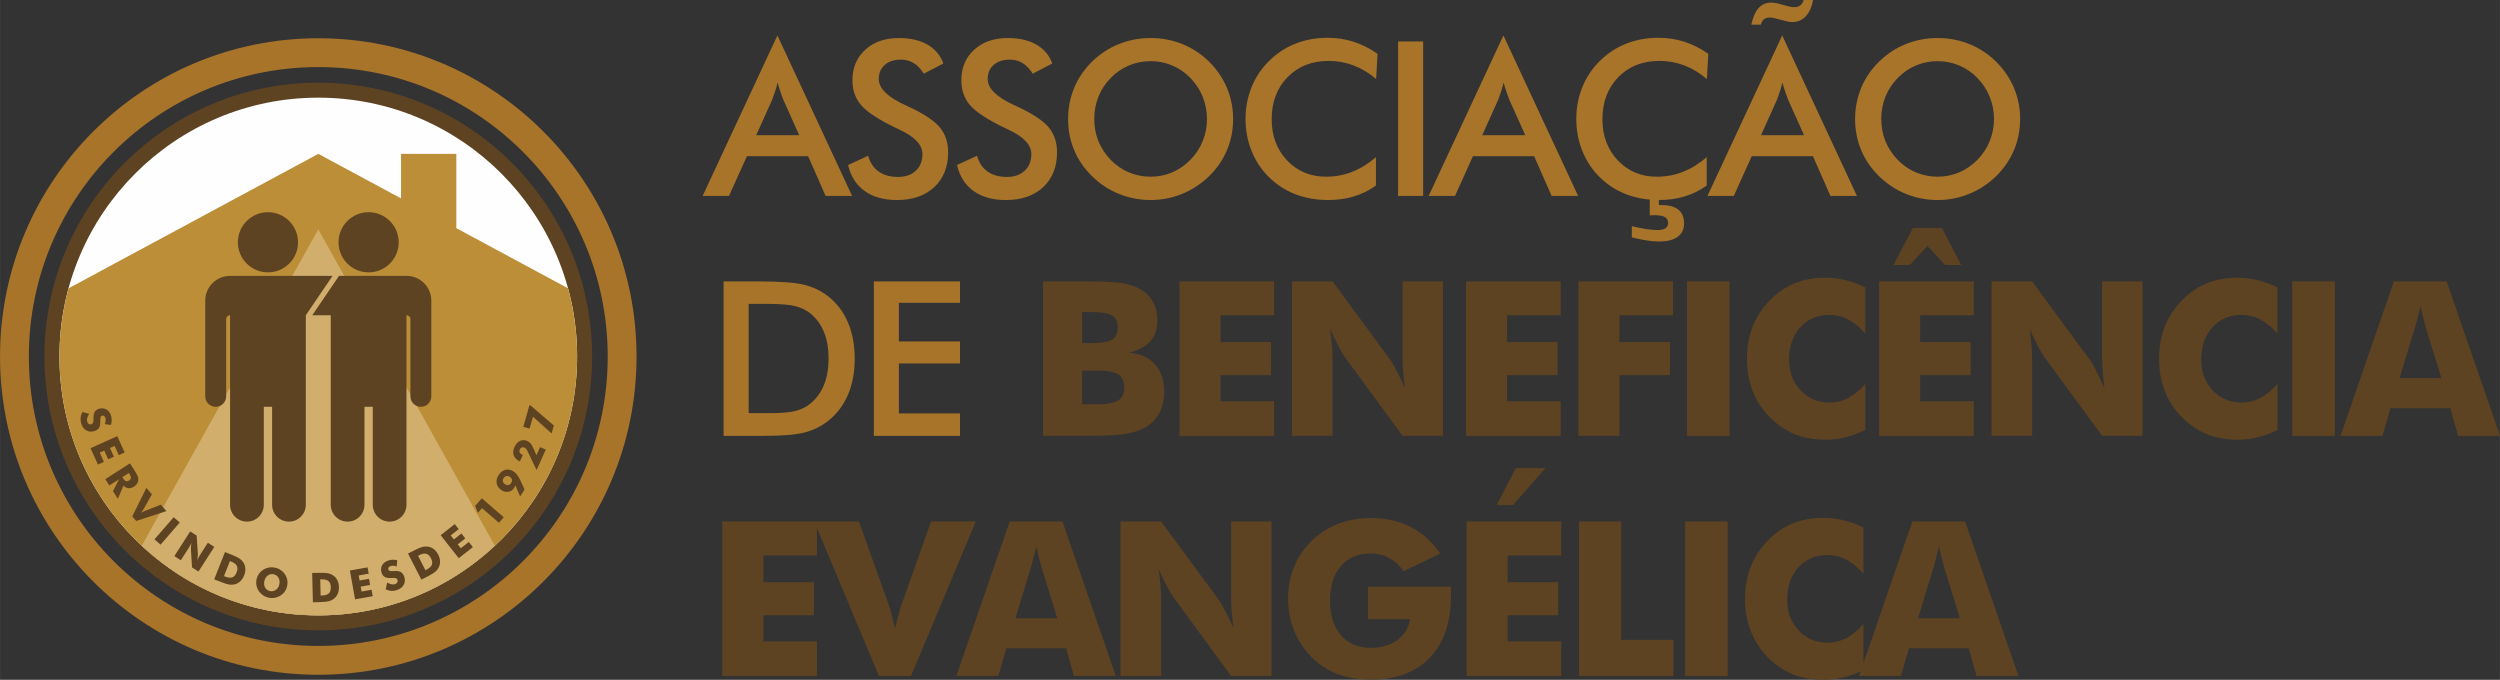
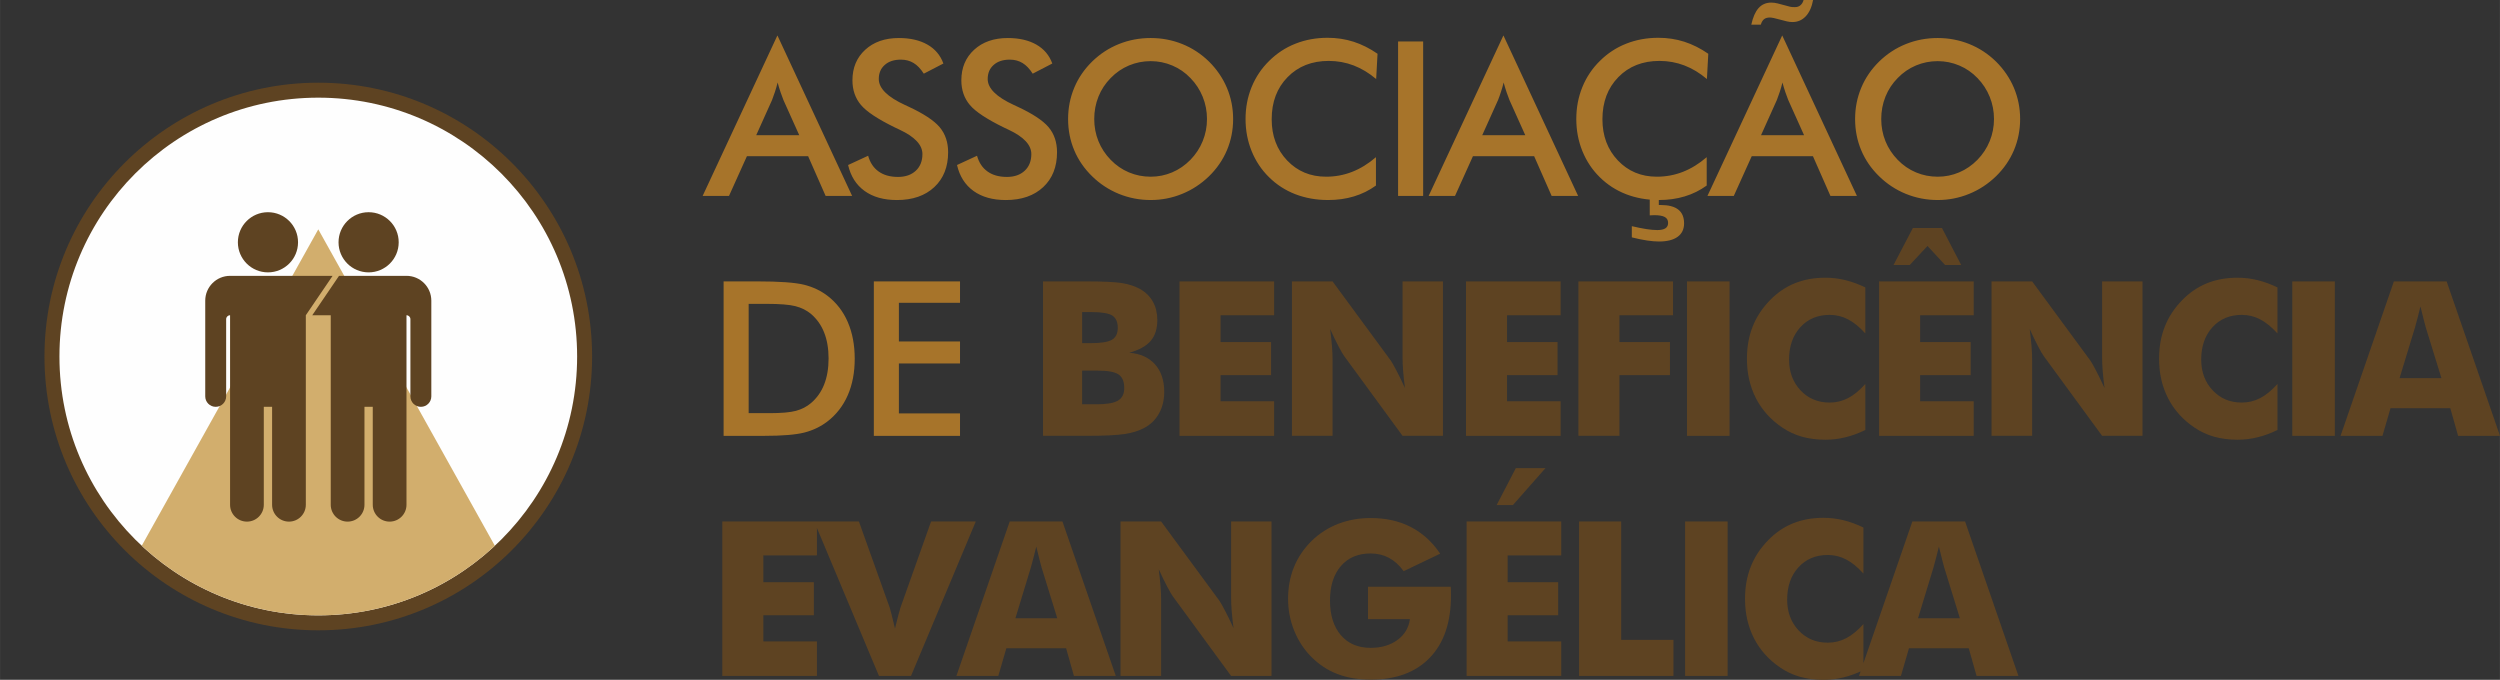
<svg xmlns="http://www.w3.org/2000/svg" xml:space="preserve" width="57.481mm" height="15.631mm" version="1.1" style="shape-rendering:geometricPrecision; text-rendering:geometricPrecision; image-rendering:optimizeQuality; fill-rule:evenodd; clip-rule:evenodd" viewBox="0 0 3754.89 1021.1">
  <rect x="0" y="0" width="3754.89" height="1021.1" fill="#333333" stroke="none" />
  <defs>
    <style type="text/css">
   
    .fil1 {fill:#FEFEFE}
    .fil4 {fill:#D2AE6D}
    .fil3 {fill:#BC8E37}
    .fil2 {fill:#A7742A}
    .fil0 {fill:#5E4322}
    .fil6 {fill:#A7742A;fill-rule:nonzero}
    .fil5 {fill:#5E4322;fill-rule:nonzero}
   
  </style>
  </defs>
  <g id="Layer_x0020_1">
    <g id="_1559317136">
      <g>
        <path class="fil0" d="M478.02 124.21c227.13,0 411.26,184.12 411.26,411.26 0,227.13 -184.13,411.26 -411.26,411.26 -227.13,0 -411.26,-184.13 -411.26,-411.26 0,-227.14 184.13,-411.26 411.26,-411.26z" />
        <path class="fil1" d="M478.02 146.69c214.72,0 388.78,174.06 388.78,388.78 0,214.71 -174.06,388.78 -388.78,388.78 -214.71,0 -388.78,-174.06 -388.78,-388.78 0,-214.72 174.07,-388.78 388.78,-388.78z" />
-         <path class="fil2" d="M478.02 57.45c264,0 478.02,214.01 478.02,478.02 0,264 -214.02,478.02 -478.02,478.02 -264,0 -478.02,-214.02 -478.02,-478.02 0,-264.01 214.02,-478.02 478.02,-478.02zm0 43.3c240.09,0 434.72,194.63 434.72,434.72 0,240.09 -194.63,434.72 -434.72,434.72 -240.09,0 -434.72,-194.63 -434.72,-434.72 0,-240.09 194.63,-434.72 434.72,-434.72z" />
-         <path class="fil3" d="M853.14 433.05c8.89,32.64 13.67,66.97 13.67,102.43 0,214.71 -174.06,388.78 -388.78,388.78 -214.71,0 -388.78,-174.07 -388.78,-388.78 0,-35.46 4.78,-69.79 13.67,-102.43l375.12 -201.96 124.28 66.91 0 -66.91 83.04 0 0 111.63 167.8 90.34z" />
        <path class="fil4" d="M743.22 819.73c-69.46,64.83 -162.68,104.53 -265.2,104.53 -102.51,0 -195.74,-39.7 -265.2,-104.53l265.2 -475.26 265.2 475.26z" />
-         <path class="fil5" d="M133.86 621.59c-1.46,2.27 -2.43,4.37 -2.92,6.31 -0.49,1.94 -0.5,3.74 -0.03,5.4 0.44,1.54 1.21,2.69 2.32,3.45 1.11,0.76 2.3,0.95 3.57,0.59 1.4,-0.4 2.36,-1.13 2.88,-2.21 0.52,-1.07 0.76,-3.23 0.71,-6.48 -0.07,-4.46 0.56,-7.82 1.86,-10.05 1.31,-2.23 3.52,-3.78 6.64,-4.67 4.06,-1.15 7.73,-0.73 11.07,1.25 3.32,1.98 5.6,5.14 6.82,9.45 0.67,2.35 0.98,4.64 0.95,6.91 -0.03,2.27 -0.42,4.53 -1.16,6.76l-9.32 -1.27c0.74,-1.63 1.2,-3.21 1.38,-4.76 0.18,-1.53 0.07,-2.97 -0.31,-4.32 -0.39,-1.38 -1.05,-2.41 -1.95,-3.09 -0.91,-0.69 -1.89,-0.88 -2.93,-0.58 -1.06,0.3 -1.8,0.91 -2.23,1.86 -0.41,0.94 -0.61,2.59 -0.56,4.93l0 0.56c0.07,5.07 -0.45,8.56 -1.56,10.48 -0.74,1.3 -1.78,2.42 -3.09,3.35 -1.31,0.94 -2.85,1.65 -4.62,2.16 -4.49,1.27 -8.52,0.83 -12.08,-1.35 -3.57,-2.18 -6.05,-5.72 -7.45,-10.64 -0.84,-2.95 -1.1,-5.78 -0.79,-8.49 0.32,-2.7 1.23,-5.47 2.74,-8.32l10.07 2.76zm2.1 51.63l40.12 -18.13 11.11 24.57 -8.81 3.98 -6.29 -13.91 -6.96 3.15 5.93 13.12 -8.58 3.88 -5.93 -13.12 -6.79 3.07 6.29 13.91 -8.98 4.06 -11.11 -24.57zm22.16 46.47l37.06 -23.76 6.77 10.58c2.65,4.13 4.31,7.13 4.97,9 0.66,1.87 0.93,3.69 0.79,5.44 -0.16,1.98 -0.79,3.84 -1.89,5.56 -1.11,1.72 -2.61,3.19 -4.51,4.4 -2.87,1.84 -5.65,2.63 -8.35,2.37 -2.7,-0.27 -5.21,-1.55 -7.53,-3.88l-8.47 19.68 -7.31 -11.4 9.06 -17.81 -14.52 9.31 -6.08 -9.49zm25.63 -3.04l1.2 1.86c1.39,2.18 2.78,3.53 4.17,4.06 1.39,0.53 2.87,0.28 4.46,-0.73 1.86,-1.2 2.88,-2.51 3.07,-3.95 0.18,-1.44 -0.43,-3.26 -1.85,-5.47l-1.3 -2.03 -9.74 6.25zm14.86 58.96l21.18 -42.77 8.35 9.64 -12.86 22.78c-0.14,0.23 -0.5,0.76 -1.08,1.61 -0.59,0.84 -1.38,1.96 -2.4,3.36 1.23,-0.64 2.33,-1.21 3.34,-1.69 1.01,-0.5 1.71,-0.84 2.12,-1.01l24.35 -9.51 8.34 9.64 -45.36 14.87 -5.98 -6.9zm33.36 34.53l28.82 -33.28 9.17 7.94 -28.83 33.27 -9.16 -7.94zm29.87 25.12l23.76 -37.06 9.75 6.24 1.8 28.04c0.01,0.56 -0.05,1.63 -0.19,3.19 -0.12,1.57 -0.35,3.4 -0.65,5.5 0.79,-1.67 1.52,-3.13 2.19,-4.39 0.68,-1.26 1.31,-2.35 1.91,-3.27l11.74 -18.31 9.69 6.22 -23.76 37.06 -9.69 -6.21 -1.73 -28.12c-0.05,-0.57 0.01,-1.65 0.14,-3.21 0.13,-1.57 0.35,-3.38 0.65,-5.44 -0.8,1.69 -1.54,3.15 -2.21,4.42 -0.67,1.26 -1.31,2.35 -1.91,3.27l-11.73 18.3 -9.75 -6.24zm59.86 34.9l16.15 -40.95 8.53 3.36c6.36,2.51 10.74,4.57 13.14,6.21 2.41,1.64 4.32,3.55 5.77,5.73 1.88,2.84 2.93,5.94 3.16,9.28 0.24,3.36 -0.37,6.85 -1.8,10.46 -1.43,3.62 -3.36,6.57 -5.83,8.86 -2.45,2.3 -5.33,3.85 -8.64,4.64 -2.52,0.59 -5.16,0.69 -7.93,0.28 -2.76,-0.42 -6.81,-1.67 -12.14,-3.77l-1.88 -0.74 -8.54 -3.36zm14.67 -4.81l1.87 0.74c4.38,1.73 7.94,2.1 10.67,1.08 2.72,-1 4.85,-3.46 6.4,-7.38 1.54,-3.91 1.67,-7.17 0.38,-9.8 -1.3,-2.62 -4.14,-4.8 -8.52,-6.53l-1.87 -0.74 -8.92 22.62zm94.82 15.12c-0.71,3.09 -1.95,5.85 -3.7,8.28 -1.76,2.44 -3.96,4.47 -6.62,6.09 -2.68,1.61 -5.55,2.65 -8.62,3.15 -3.07,0.49 -6.13,0.39 -9.15,-0.31 -3.07,-0.71 -5.88,-1.96 -8.41,-3.74 -2.53,-1.8 -4.62,-3.98 -6.26,-6.58 -1.72,-2.65 -2.83,-5.45 -3.35,-8.43 -0.51,-2.97 -0.42,-5.98 0.29,-9.03 0.71,-3.07 1.94,-5.81 3.7,-8.26 1.78,-2.43 4,-4.47 6.71,-6.09 2.61,-1.62 5.45,-2.67 8.51,-3.17 3.06,-0.49 6.13,-0.39 9.2,0.33 3.04,0.7 5.85,1.95 8.4,3.74 2.56,1.8 4.66,4 6.32,6.6 1.67,2.61 2.75,5.4 3.27,8.38 0.52,2.97 0.42,6 -0.29,9.07zm-25.82 7.31c3.24,0.74 6.19,0.18 8.86,-1.72 2.67,-1.9 4.42,-4.66 5.26,-8.3 0.83,-3.59 0.45,-6.83 -1.14,-9.74 -1.59,-2.89 -3.98,-4.71 -7.17,-5.45 -3.24,-0.74 -6.2,-0.16 -8.86,1.74 -2.67,1.9 -4.43,4.66 -5.26,8.28 -0.85,3.66 -0.51,6.92 1.04,9.77 1.54,2.85 3.97,4.66 7.27,5.42zm64.56 16.87l-1.11 -44.01 9.17 -0.24c6.83,-0.17 11.67,0.03 14.52,0.6 2.86,0.56 5.37,1.58 7.55,3.02 2.84,1.87 5.02,4.32 6.53,7.3 1.53,3 2.33,6.45 2.43,10.34 0.1,3.89 -0.53,7.36 -1.9,10.43 -1.36,3.08 -3.41,5.62 -6.15,7.64 -2.08,1.53 -4.47,2.65 -7.19,3.35 -2.7,0.69 -6.92,1.12 -12.65,1.27l-2.02 0.05 -9.17 0.24zm11.63 -10.15l2.01 -0.05c4.71,-0.12 8.13,-1.18 10.25,-3.17 2.12,-1.99 3.12,-5.08 3,-9.3 -0.1,-4.2 -1.26,-7.25 -3.47,-9.16 -2.21,-1.91 -5.69,-2.8 -10.4,-2.68l-2.01 0.05 0.61 24.31zm51.69 5.75l-7.74 -43.34 26.55 -4.74 1.7 9.51 -15.03 2.68 1.34 7.52 14.18 -2.53 1.65 9.28 -14.18 2.53 1.31 7.34 15.03 -2.68 1.73 9.7 -26.55 4.74zm48.25 -25.24c2.34,1.35 4.49,2.21 6.45,2.61 1.97,0.39 3.76,0.31 5.39,-0.24 1.52,-0.52 2.63,-1.35 3.33,-2.49 0.71,-1.15 0.84,-2.35 0.42,-3.6 -0.47,-1.38 -1.25,-2.31 -2.35,-2.77 -1.1,-0.46 -3.27,-0.59 -6.51,-0.39 -4.46,0.28 -7.84,-0.18 -10.13,-1.37 -2.29,-1.2 -3.95,-3.33 -4.99,-6.4 -1.35,-3.99 -1.12,-7.69 0.7,-11.11 1.82,-3.42 4.86,-5.85 9.11,-7.28 2.31,-0.78 4.59,-1.21 6.85,-1.29 2.27,-0.07 4.55,0.2 6.81,0.83l-0.8 9.37c-1.67,-0.66 -3.27,-1.04 -4.81,-1.14 -1.54,-0.1 -2.98,0.08 -4.31,0.53 -1.36,0.46 -2.36,1.16 -2.99,2.1 -0.63,0.94 -0.78,1.93 -0.43,2.95 0.35,1.04 1.01,1.75 1.97,2.13 0.96,0.37 2.61,0.48 4.95,0.32l0.56 -0.03c5.06,-0.31 8.58,0.02 10.54,1.04 1.34,0.68 2.5,1.67 3.5,2.92 1.01,1.26 1.79,2.76 2.38,4.51 1.5,4.42 1.25,8.47 -0.74,12.14 -2,3.67 -5.42,6.32 -10.26,7.96 -2.91,0.99 -5.72,1.38 -8.44,1.21 -2.72,-0.18 -5.53,-0.95 -8.45,-2.32l2.26 -10.19zm51.35 -4.39l-20.07 -39.18 8.17 -4.18c6.08,-3.12 10.53,-5.04 13.35,-5.75 2.82,-0.73 5.52,-0.91 8.11,-0.55 3.38,0.46 6.39,1.72 9.05,3.76 2.68,2.04 4.9,4.81 6.67,8.26 1.77,3.46 2.71,6.87 2.8,10.24 0.11,3.36 -0.63,6.54 -2.23,9.54 -1.22,2.29 -2.89,4.33 -5.03,6.14 -2.14,1.8 -5.76,4 -10.85,6.62l-1.8 0.92 -8.17 4.18zm6.09 -14.18l1.79 -0.92c4.19,-2.14 6.82,-4.57 7.87,-7.29 1.05,-2.7 0.61,-5.92 -1.31,-9.68 -1.92,-3.74 -4.29,-5.99 -7.11,-6.75 -2.82,-0.76 -6.34,-0.07 -10.53,2.08l-1.79 0.91 11.09 21.65zm50.05 -17.97l-27.2 -34.62 21.2 -16.66 5.98 7.6 -12.01 9.43 4.72 6 11.32 -8.9 5.82 7.41 -11.32 8.89 4.6 5.86 12.01 -9.43 6.09 7.75 -21.2 16.66zm60.39 -53.23l-25.41 -22.01 -6.17 7.13 -4.16 -10.43 9.97 -11.51 32.95 28.54 -7.17 8.28zm18.36 -59.83c1.11,-1.73 1.48,-3.44 1.11,-5.08 -0.38,-1.64 -1.44,-3.03 -3.19,-4.15 -1.74,-1.12 -3.46,-1.51 -5.12,-1.16 -1.67,0.35 -3.05,1.39 -4.15,3.11 -1.1,1.72 -1.46,3.42 -1.1,5.08 0.38,1.66 1.45,3.05 3.19,4.17 1.76,1.12 3.46,1.51 5.11,1.16 1.66,-0.36 3.04,-1.4 4.15,-3.12zm6.21 3.34c-0.2,0.69 -0.45,1.38 -0.78,2.1 -0.31,0.71 -0.69,1.43 -1.15,2.14 -2.01,3.14 -4.78,5.03 -8.3,5.68 -3.53,0.65 -6.97,-0.1 -10.35,-2.27 -4.09,-2.63 -6.56,-6.01 -7.38,-10.16 -0.82,-4.14 0.16,-8.37 2.92,-12.67 2.76,-4.3 6.17,-6.94 10.22,-7.92 4.05,-0.97 8.12,-0.14 12.22,2.48 2.19,1.4 4.19,3.38 6,5.92 1.81,2.54 3.8,6.24 5.96,11.11l4.53 10.16 -6.62 10.31 -7.3 -16.89zm45.78 -53.32l-13.86 30.64 -13.17 -27.65c-0.8,-1.68 -1.61,-3.02 -2.43,-4.02 -0.81,-0.99 -1.68,-1.69 -2.59,-2.1 -1.4,-0.63 -2.75,-0.71 -4.04,-0.23 -1.29,0.49 -2.25,1.45 -2.9,2.89 -0.78,1.72 -0.83,3.29 -0.15,4.7 0.68,1.42 2.06,2.59 4.14,3.53l0.5 0.22 -4.36 9.65 -0.27 -0.12c-4.55,-2.06 -7.53,-5 -8.94,-8.84 -1.4,-3.85 -1.07,-8.06 1.01,-12.67 2.04,-4.49 4.81,-7.55 8.34,-9.17 3.53,-1.61 7.22,-1.55 11.07,0.18 1.87,0.86 3.51,2.1 4.92,3.74 1.39,1.65 2.71,3.91 3.95,6.82l4.7 10.82 5.55 -12.27 8.53 3.85zm8.72 -24.41l-27.94 -25.13 -5.08 17.87 -9.47 -2.69 9.18 -32.34 2.03 0.57 34.67 29.76 -3.39 11.95z" />
        <path class="fil0" d="M402.43 318.73c24.95,0 45.18,20.23 45.18,45.18 0,24.95 -20.23,45.18 -45.18,45.18 -24.95,0 -45.18,-20.22 -45.18,-45.18 0,-24.95 20.23,-45.18 45.18,-45.18zm151.19 0c-24.95,0 -45.18,20.23 -45.18,45.18 0,24.95 20.23,45.18 45.18,45.18 24.95,0 45.18,-20.22 45.18,-45.18 0,-24.95 -20.22,-45.18 -45.18,-45.18zm56.88 95.57c-56.81,0 -44.51,0 -101.32,0l-40.21 59.18 27.75 0 0 284.66c0,13.99 11.35,25.33 25.33,25.33 13.99,0 25.33,-11.33 25.33,-25.33l0 -147.1 12.46 0 0 147.1c0,13.99 11.34,25.33 25.33,25.33 13.99,0 25.33,-11.33 25.33,-25.33l0 -284.66c3.25,0 5.89,2.63 5.89,5.89l0 115.96c0,8.68 7.03,15.71 15.71,15.71 8.68,0 15.7,-7.04 15.7,-15.71l0 -143.71c0,-20.6 -16.7,-37.31 -37.31,-37.31zm-264.97 0l153.98 0 -40.21 59.18 0 0 0 284.66c0,13.99 -11.34,25.33 -25.33,25.33 -13.99,0 -25.33,-11.33 -25.33,-25.33l0 -147.1 -12.46 0 0 147.1c0,13.99 -11.34,25.33 -25.33,25.33 -13.99,0 -25.33,-11.33 -25.33,-25.33l0 -284.66c-3.25,0 -5.89,2.63 -5.89,5.89l0 115.96c0,8.68 -7.03,15.71 -15.7,15.71 -8.68,0 -15.71,-7.04 -15.71,-15.71l0 -143.71c0,-20.6 16.7,-37.31 37.31,-37.31z" />
      </g>
      <g>
        <path class="fil6" d="M1135.77 203.11l64.68 0 -23.79 -52.89c-1.36,-3.35 -2.82,-7.24 -4.28,-11.63 -1.46,-4.38 -2.97,-9.24 -4.43,-14.65 -1.25,5.08 -2.6,9.79 -4.06,14.17 -1.41,4.38 -2.87,8.43 -4.32,12.11l-23.8 52.89zm104.26 91.17l-26.28 -59.69 -91.92 0 -26.93 59.69 -39.58 0 112.31 -241.06 112.21 241.06 -39.8 0zm33.79 -46.45l30.07 -13.9c2.87,10.33 8.11,18.23 15.74,23.63 7.57,5.46 17.3,8.17 29.15,8.17 11.24,0 20.11,-3.14 26.76,-9.35 6.6,-6.22 9.9,-14.55 9.9,-24.99 0,-13.63 -11.3,-25.79 -33.96,-36.44 -3.19,-1.57 -5.62,-2.76 -7.3,-3.46 -25.57,-12.49 -42.61,-23.74 -51.1,-33.85 -8.49,-10.11 -12.76,-22.44 -12.76,-36.99 0,-18.92 6.43,-34.23 19.25,-45.96 12.82,-11.74 29.68,-17.58 50.5,-17.58 17.09,0 31.42,3.31 42.94,9.9 11.52,6.6 19.47,16.06 23.9,28.39l-29.42 15.25c-4.65,-7.3 -9.73,-12.66 -15.31,-16.01 -5.57,-3.4 -11.95,-5.08 -19.14,-5.08 -10.11,0 -18.23,2.65 -24.18,7.95 -6,5.25 -8.98,12.33 -8.98,21.2 0,13.95 13.14,26.99 39.36,38.99 2.01,0.97 3.57,1.73 4.76,2.22 22.93,10.6 38.67,20.93 47.21,30.98 8.54,10.11 12.82,22.71 12.82,37.8 0,21.96 -6.92,39.42 -20.77,52.35 -13.84,12.92 -32.55,19.41 -56.13,19.41 -19.73,0 -35.9,-4.54 -48.56,-13.63 -12.6,-9.09 -20.87,-22.06 -24.77,-38.99zm163.58 0l30.06 -13.9c2.87,10.33 8.11,18.23 15.74,23.63 7.57,5.46 17.3,8.17 29.15,8.17 11.25,0 20.12,-3.14 26.77,-9.35 6.59,-6.22 9.9,-14.55 9.9,-24.99 0,-13.63 -11.3,-25.79 -33.96,-36.44 -3.19,-1.57 -5.62,-2.76 -7.3,-3.46 -25.57,-12.49 -42.6,-23.74 -51.1,-33.85 -8.49,-10.11 -12.76,-22.44 -12.76,-36.99 0,-18.92 6.43,-34.23 19.25,-45.96 12.82,-11.74 29.69,-17.58 50.51,-17.58 17.09,0 31.41,3.31 42.93,9.9 11.52,6.6 19.47,16.06 23.9,28.39l-29.42 15.25c-4.65,-7.3 -9.73,-12.66 -15.31,-16.01 -5.57,-3.4 -11.95,-5.08 -19.14,-5.08 -10.11,0 -18.23,2.65 -24.17,7.95 -6,5.25 -8.98,12.33 -8.98,21.2 0,13.95 13.14,26.99 39.36,38.99 2,0.97 3.57,1.73 4.76,2.22 22.92,10.6 38.66,20.93 47.2,30.98 8.54,10.11 12.82,22.71 12.82,37.8 0,21.96 -6.92,39.42 -20.77,52.35 -13.84,12.92 -32.55,19.41 -56.13,19.41 -19.74,0 -35.91,-4.54 -48.56,-13.63 -12.59,-9.09 -20.87,-22.06 -24.76,-38.99zm375.44 -69.05c0,-11.73 -2.16,-22.88 -6.43,-33.42 -4.27,-10.54 -10.43,-19.96 -18.44,-28.17 -7.84,-8.17 -16.87,-14.38 -27.14,-18.76 -10.33,-4.38 -21.2,-6.6 -32.55,-6.6 -11.41,0 -22.28,2.16 -32.61,6.49 -10.28,4.32 -19.47,10.6 -27.47,18.87 -8,8.11 -14.17,17.47 -18.39,28.01 -4.21,10.54 -6.32,21.74 -6.32,33.58 0,11.73 2.11,22.82 6.32,33.26 4.22,10.43 10.39,19.79 18.39,28.01 8,8.27 17.14,14.55 27.41,18.87 10.22,4.32 21.15,6.49 32.67,6.49 11.3,0 22.01,-2.16 32.22,-6.49 10.16,-4.32 19.36,-10.6 27.47,-18.87 8.01,-8.22 14.17,-17.58 18.44,-28.07 4.27,-10.54 6.43,-21.57 6.43,-33.2zm39.26 0c0,16.49 -3.08,32.07 -9.24,46.72 -6.22,14.7 -15.2,27.8 -27.04,39.31 -11.9,11.52 -25.36,20.33 -40.39,26.44 -14.98,6.11 -30.72,9.19 -47.15,9.19 -16.71,0 -32.61,-3.08 -47.8,-9.24 -15.14,-6.22 -28.5,-14.99 -40.13,-26.39 -11.84,-11.52 -20.81,-24.55 -26.93,-39.15 -6.11,-14.55 -9.19,-30.17 -9.19,-46.88 0,-16.61 3.08,-32.23 9.19,-46.88 6.11,-14.71 15.09,-27.85 26.93,-39.48 11.84,-11.52 25.25,-20.28 40.23,-26.28 14.98,-6 30.88,-9.03 47.7,-9.03 16.65,0 32.44,3.03 47.42,9.03 14.93,6 28.34,14.76 40.12,26.28 11.84,11.73 20.83,24.98 27.04,39.69 6.16,14.76 9.24,30.28 9.24,46.67zm214.84 -60.03c-10.65,-9.08 -21.96,-15.89 -33.8,-20.44 -11.9,-4.54 -24.39,-6.81 -37.47,-6.81 -25.31,0 -45.91,8.11 -61.81,24.39 -15.9,16.27 -23.85,37.31 -23.85,63.21 0,24.98 7.73,45.64 23.2,61.91 15.46,16.27 34.98,24.39 58.5,24.39 13.74,0 26.77,-2.43 39.21,-7.3 12.39,-4.87 24.28,-12.17 35.69,-22.01l0 42.6c-10.11,7.3 -21.15,12.76 -33.09,16.33 -11.95,3.63 -24.88,5.41 -38.77,5.41 -17.74,0 -34.12,-2.92 -49.16,-8.71 -15.08,-5.84 -28.28,-14.38 -39.69,-25.69 -11.3,-11.09 -19.95,-24.17 -26.06,-39.2 -6.06,-15.04 -9.08,-31.09 -9.08,-48.07 0,-17.04 3.02,-32.99 9.08,-47.92 6.11,-14.97 14.87,-28.06 26.39,-39.36 11.52,-11.41 24.71,-20.06 39.58,-25.9 14.87,-5.89 30.98,-8.81 48.29,-8.81 13.63,0 26.61,2 38.94,5.94 12.38,4 24.33,10.01 35.96,18.06l-2.06 37.96zm32.93 175.53l0 -231.98 37.63 0 0 231.98 -37.63 0zm126.37 -91.17l64.67 0 -23.79 -52.89c-1.35,-3.35 -2.81,-7.24 -4.27,-11.63 -1.46,-4.38 -2.97,-9.24 -4.44,-14.65 -1.24,5.08 -2.59,9.79 -4.06,14.17 -1.4,4.38 -2.86,8.43 -4.32,12.11l-23.79 52.89zm104.26 91.17l-26.29 -59.69 -91.92 0 -26.93 59.69 -39.59 0 112.31 -241.06 112.21 241.06 -39.8 0zm233.22 -175.53c-10.65,-9.08 -21.96,-15.89 -33.8,-20.44 -11.9,-4.54 -24.39,-6.81 -37.47,-6.81 -25.31,0 -45.91,8.11 -61.81,24.39 -15.9,16.27 -23.85,37.31 -23.85,63.21 0,24.98 7.73,45.64 23.2,61.91 15.46,16.27 34.98,24.39 58.5,24.39 13.74,0 26.77,-2.43 39.21,-7.3 12.39,-4.87 24.28,-12.17 35.69,-22.01l0 42.6c-10.11,7.3 -21.14,12.76 -33.09,16.33 -11.95,3.63 -24.88,5.41 -38.77,5.41 -17.74,0 -34.12,-2.92 -49.16,-8.71 -15.08,-5.84 -28.28,-14.38 -39.69,-25.69 -11.3,-11.09 -19.95,-24.17 -26.06,-39.2 -6.06,-15.04 -9.08,-31.09 -9.08,-48.07 0,-17.04 3.02,-32.99 9.08,-47.92 6.11,-14.97 14.87,-28.06 26.39,-39.36 11.52,-11.41 24.71,-20.06 39.58,-25.9 14.87,-5.89 30.98,-8.81 48.29,-8.81 13.63,0 26.61,2 38.94,5.94 12.38,4 24.33,10.01 35.96,18.06l-2.06 37.96zm-112.8 237.77l0 -16.81c8.54,2 15.95,3.46 22.17,4.44 6.27,0.91 11.63,1.4 16.17,1.4 5.51,0 9.57,-0.92 12.22,-2.7 2.65,-1.78 3.95,-4.44 3.95,-8 0,-4.11 -1.67,-7.09 -4.97,-8.92 -3.35,-1.84 -8.71,-2.76 -16.12,-2.76 -0.71,0 -1.78,0.05 -3.14,0.16 -1.4,0.1 -2.49,0.16 -3.35,0.16l0 -29.21 13.63 0 0 13.63 2.7 0c11.78,0 20.66,2.27 26.5,6.87 5.84,4.59 8.76,11.52 8.76,20.71 0,8.76 -3.25,15.52 -9.73,20.22 -6.49,4.7 -15.8,7.03 -27.96,7.03 -5.13,0 -11.2,-0.48 -18,-1.51 -6.87,-1.03 -14.5,-2.6 -22.82,-4.71zm194.07 -153.41l64.68 0 -23.8 -52.89c-1.35,-3.35 -2.81,-7.24 -4.27,-11.63 -1.46,-4.38 -2.97,-9.24 -4.44,-14.65 -1.24,5.08 -2.59,9.79 -4.05,14.17 -1.41,4.38 -2.87,8.43 -4.33,12.11l-23.79 52.89zm104.26 91.17l-26.28 -59.69 -91.93 0 -26.93 59.69 -39.58 0 112.31 -241.06 112.2 241.06 -39.8 0zm-26.06 -294.27c-1.89,10.49 -5.57,18.66 -10.98,24.44 -5.46,5.79 -12.11,8.66 -19.9,8.66 -1.35,0 -2.76,-0.05 -4.11,-0.22 -1.4,-0.16 -2.81,-0.43 -4.27,-0.76l-19.63 -5.03c-1.73,-0.32 -2.97,-0.54 -3.83,-0.65 -0.82,-0.11 -1.57,-0.16 -2.22,-0.16 -3.68,0 -6.6,0.86 -8.71,2.54 -2.1,1.68 -3.73,4.38 -4.87,8.17l-14.27 0c2.44,-11.19 6.11,-19.52 10.97,-24.93 4.93,-5.46 11.25,-8.17 18.98,-8.17 1.57,0 3.19,0.1 4.81,0.32 1.62,0.22 3.25,0.54 4.81,0.92l18.55 4.93c0.81,0.22 1.78,0.38 2.81,0.48 1.08,0.11 2.59,0.16 4.6,0.16 3.3,0 6.06,-0.92 8.28,-2.82 2.21,-1.84 3.78,-4.48 4.7,-7.89l14.27 0zm271.72 178.77c0,-11.73 -2.16,-22.88 -6.43,-33.42 -4.27,-10.54 -10.43,-19.96 -18.44,-28.17 -7.84,-8.17 -16.87,-14.38 -27.14,-18.76 -10.33,-4.38 -21.2,-6.6 -32.55,-6.6 -11.41,0 -22.28,2.16 -32.61,6.49 -10.28,4.32 -19.47,10.6 -27.47,18.87 -8,8.11 -14.17,17.47 -18.39,28.01 -4.21,10.54 -6.32,21.74 -6.32,33.58 0,11.73 2.11,22.82 6.32,33.26 4.22,10.43 10.39,19.79 18.39,28.01 8,8.27 17.14,14.55 27.41,18.87 10.22,4.32 21.15,6.49 32.67,6.49 11.3,0 22.01,-2.16 32.22,-6.49 10.16,-4.32 19.36,-10.6 27.47,-18.87 8.01,-8.22 14.17,-17.58 18.44,-28.07 4.27,-10.54 6.43,-21.57 6.43,-33.2zm39.26 0c0,16.49 -3.08,32.07 -9.24,46.72 -6.22,14.7 -15.2,27.8 -27.04,39.31 -11.9,11.52 -25.36,20.33 -40.39,26.44 -14.98,6.11 -30.72,9.19 -47.15,9.19 -16.71,0 -32.61,-3.08 -47.8,-9.24 -15.14,-6.22 -28.5,-14.99 -40.13,-26.39 -11.84,-11.52 -20.81,-24.55 -26.93,-39.15 -6.11,-14.55 -9.19,-30.17 -9.19,-46.88 0,-16.61 3.08,-32.23 9.19,-46.88 6.11,-14.71 15.09,-27.85 26.93,-39.48 11.84,-11.52 25.25,-20.28 40.23,-26.28 14.98,-6 30.88,-9.03 47.7,-9.03 16.65,0 32.44,3.03 47.42,9.03 14.93,6 28.34,14.76 40.12,26.28 11.84,11.73 20.83,24.98 27.04,39.69 6.16,14.76 9.24,30.28 9.24,46.67zm-1909.74 441.78l31.74 0c17.41,0 30.5,-1.14 39.21,-3.46 8.76,-2.33 16.33,-6.28 22.77,-11.74 8.75,-7.51 15.36,-16.81 19.73,-28 4.38,-11.14 6.6,-24.12 6.6,-38.88 0,-14.82 -2.21,-27.74 -6.6,-38.88 -4.38,-11.2 -10.98,-20.49 -19.73,-28.01 -6.55,-5.46 -14.38,-9.41 -23.52,-11.73 -9.14,-2.33 -23.47,-3.46 -42.94,-3.46l-13.63 0 -13.63 0 0 164.17zm-37.63 34.07l0 -231.98 50.77 0c33.09,0 56.35,1.67 69.86,4.97 13.47,3.35 25.25,8.92 35.43,16.71 13.4,10.27 23.58,23.41 30.49,39.48 6.92,16.06 10.39,34.39 10.39,54.99 0,20.6 -3.46,38.83 -10.39,54.73 -6.92,15.89 -17.09,29.04 -30.49,39.42 -10.17,7.79 -21.69,13.36 -34.67,16.71 -12.92,3.3 -33.09,4.98 -60.45,4.98l-10.17 0 -50.77 0zm225.65 0l0 -231.98 129.45 0 0 32.12 -91.82 0 0 58.07 91.82 0 0 33.09 -91.82 0 0 74.95 91.82 0 0 33.75 -129.45 0z" />
        <path class="fil5" d="M1625.31 515.43l12.65 0c15.63,0 26.34,-1.72 32.18,-5.13 5.79,-3.46 8.71,-9.41 8.71,-17.85 0,-8.76 -2.7,-14.87 -8.17,-18.44 -5.41,-3.51 -16,-5.3 -31.74,-5.3l-13.63 0 0 46.72zm-58.73 139.19l0 -231.98 63.65 0c26.18,0 44.45,0.86 54.89,2.53 10.38,1.68 19.3,4.6 26.82,8.71 8.54,4.76 15.08,11.14 19.57,19.09 4.49,8 6.71,17.2 6.71,27.69 0,13.19 -3.35,23.69 -10.06,31.47 -6.7,7.73 -17.41,13.63 -32.12,17.68 16.44,1.25 29.36,7.03 38.61,17.3 9.3,10.33 13.95,24.07 13.95,41.32 0,12.33 -2.59,23.2 -7.84,32.6 -5.19,9.41 -12.71,16.71 -22.39,21.84 -7.9,4.22 -17.68,7.25 -29.25,9.03 -11.63,1.78 -30.61,2.7 -57,2.7l-65.54 0zm58.73 -47.37l22.17 0c14.98,0 25.57,-1.89 31.79,-5.62 6.22,-3.78 9.3,-10.06 9.3,-18.81 0,-9.74 -2.87,-16.49 -8.54,-20.39 -5.68,-3.84 -16.22,-5.79 -31.58,-5.79l-23.14 0 0 50.61zm146.27 47.37l0 -231.98 142.11 0 0 50.93 -80.47 0 0 40.23 75.87 0 0 49.64 -75.87 0 0 39.26 80.47 0 0 51.91 -142.11 0zm168.88 0l0 -231.98 60.99 0 87.71 119.28c1.67,2.44 4.43,7.36 8.28,14.71 3.89,7.3 8.11,16.06 12.76,26.23 -1.24,-9.63 -2.16,-18.17 -2.76,-25.69 -0.59,-7.52 -0.86,-14.17 -0.86,-19.96l0 -114.58 60.67 0 0 231.98 -60.67 0 -87.66 -119.78c-1.84,-2.43 -4.65,-7.36 -8.49,-14.65 -3.89,-7.36 -8.05,-16.01 -12.6,-25.95 1.25,9.73 2.17,18.32 2.76,25.84 0.6,7.52 0.87,14.17 0.87,19.96l0 114.58 -60.99 0zm261.39 0l0 -231.98 142.11 0 0 50.93 -80.47 0 0 40.23 75.87 0 0 49.64 -75.87 0 0 39.26 80.47 0 0 51.91 -142.11 0zm168.88 0l0 -231.98 142.11 0 0 50.93 -80.47 0 0 40.23 75.87 0 0 49.64 -75.87 0 0 91.17 -61.65 0zm163.09 0l0 -231.98 63.91 0 0 231.98 -63.91 0zm267.84 -222.9l0 69.11c-8.66,-9.62 -17.3,-16.65 -25.91,-21.14 -8.6,-4.49 -17.84,-6.76 -27.63,-6.76 -18.17,0 -32.87,6.22 -44.13,18.6 -11.24,12.38 -16.87,28.55 -16.87,48.5 0,18.6 5.73,34.01 17.19,46.24 11.46,12.27 26.06,18.38 43.8,18.38 9.79,0 19.04,-2.22 27.63,-6.71 8.6,-4.43 17.25,-11.52 25.91,-21.2l0 69.11c-10.01,4.87 -20.01,8.54 -29.91,10.97 -9.95,2.44 -19.96,3.63 -30.12,3.63 -12.65,0 -24.33,-1.52 -35.04,-4.49 -10.71,-3.02 -20.55,-7.62 -29.53,-13.73 -17.3,-11.63 -30.49,-26.23 -39.58,-43.85 -9.09,-17.68 -13.63,-37.53 -13.63,-59.6 0,-17.74 2.86,-33.85 8.65,-48.4 5.74,-14.54 14.44,-27.68 26.01,-39.53 10.97,-11.3 23.36,-19.73 37.15,-25.36 13.79,-5.57 29.09,-8.38 45.96,-8.38 10.16,0 20.17,1.19 30.12,3.63 9.9,2.43 19.9,6.11 29.91,10.97zm20.66 222.9l0 -231.98 142.11 0 0 50.93 -80.46 0 0 40.23 75.87 0 0 49.64 -75.87 0 0 39.26 80.46 0 0 51.91 -142.11 0zm21.74 -256.64l28.98 -55.49 43.75 0 28.82 55.49 -24.23 0 -26.33 -28.55 -26.61 28.55 -24.39 0zm147.14 256.64l0 -231.98 61 0 87.71 119.28c1.67,2.44 4.43,7.36 8.27,14.71 3.89,7.3 8.11,16.06 12.76,26.23 -1.25,-9.63 -2.17,-18.17 -2.76,-25.69 -0.6,-7.52 -0.87,-14.17 -0.87,-19.96l0 -114.58 60.67 0 0 231.98 -60.67 0 -87.66 -119.78c-1.84,-2.43 -4.65,-7.36 -8.49,-14.65 -3.89,-7.36 -8.06,-16.01 -12.6,-25.95 1.25,9.73 2.16,18.32 2.76,25.84 0.59,7.52 0.87,14.17 0.87,19.96l0 114.58 -61 0zm429.47 -222.9l0 69.11c-8.66,-9.62 -17.3,-16.65 -25.91,-21.14 -8.6,-4.49 -17.84,-6.76 -27.63,-6.76 -18.17,0 -32.87,6.22 -44.12,18.6 -11.25,12.38 -16.87,28.55 -16.87,48.5 0,18.6 5.73,34.01 17.2,46.24 11.46,12.27 26.06,18.38 43.79,18.38 9.79,0 19.04,-2.22 27.63,-6.71 8.6,-4.43 17.25,-11.52 25.91,-21.2l0 69.11c-10.01,4.87 -20.01,8.54 -29.91,10.97 -9.95,2.44 -19.96,3.63 -30.12,3.63 -12.65,0 -24.33,-1.52 -35.04,-4.49 -10.71,-3.02 -20.54,-7.62 -29.53,-13.73 -17.3,-11.63 -30.49,-26.23 -39.58,-43.85 -9.09,-17.68 -13.63,-37.53 -13.63,-59.6 0,-17.74 2.86,-33.85 8.65,-48.4 5.74,-14.54 14.44,-27.68 26.01,-39.53 10.97,-11.3 23.36,-19.73 37.15,-25.36 13.79,-5.57 29.09,-8.38 45.96,-8.38 10.16,0 20.17,1.19 30.12,3.63 9.9,2.43 19.9,6.11 29.91,10.97zm22.28 222.9l0 -231.98 63.91 0 0 231.98 -63.91 0zm161.14 -86.63l62.89 0 -23.63 -76.57c-0.71,-2.33 -1.73,-6.06 -2.98,-11.25 -1.29,-5.19 -2.92,-11.84 -4.92,-19.96 -1.35,5.68 -2.7,11.14 -4.06,16.33 -1.29,5.14 -2.65,10.11 -4,14.87l-23.31 76.57zm-88.63 86.63l80.09 -231.98 79.22 0 80.14 231.98 -62.89 0 -11.74 -41.53 -89.81 0 -12.06 41.53 -62.95 0zm-2430.61 360.64l0 -231.98 142.11 0 0 50.94 -80.47 0 0 40.23 75.87 0 0 49.65 -75.87 0 0 39.25 80.47 0 0 51.91 -142.11 0zm235.33 0l-97.28 -231.98 67.16 0 46.4 129.78c0.43,1.35 1.29,4.65 2.65,9.9 1.29,5.25 3.02,12.27 5.13,21.15 1.67,-7.09 3.25,-13.47 4.76,-19.15 1.46,-5.73 2.6,-9.68 3.3,-11.9l46.13 -129.78 67.16 0 -97.28 231.98 -48.12 0zm204.9 -86.63l62.89 0 -23.63 -76.57c-0.7,-2.33 -1.73,-6.06 -2.97,-11.25 -1.3,-5.19 -2.92,-11.84 -4.92,-19.95 -1.35,5.68 -2.7,11.14 -4.06,16.33 -1.3,5.13 -2.65,10.11 -4,14.87l-23.3 76.57zm-88.63 86.63l80.08 -231.98 79.23 0 80.14 231.98 -62.89 0 -11.73 -41.53 -89.81 0 -12.06 41.53 -62.95 0zm246.53 0l0 -231.98 61 0 87.71 119.29c1.67,2.43 4.43,7.36 8.27,14.7 3.89,7.3 8.11,16.06 12.76,26.23 -1.25,-9.62 -2.17,-18.17 -2.76,-25.69 -0.6,-7.51 -0.87,-14.16 -0.87,-19.95l0 -114.58 60.67 0 0 231.98 -60.67 0 -87.66 -119.77c-1.84,-2.44 -4.64,-7.36 -8.49,-14.66 -3.89,-7.36 -8.06,-16 -12.6,-25.95 1.25,9.73 2.16,18.33 2.76,25.85 0.59,7.51 0.87,14.16 0.87,19.95l0 114.58 -61 0zm371.71 -85.33l0 -48.67 124.27 0c0.1,1.57 0.22,3.36 0.27,5.25 0.05,1.89 0.05,4.65 0.05,8.38 0,39.91 -10.54,70.84 -31.63,92.85 -21.03,22.01 -50.72,33.03 -88.96,33.03 -18.76,0 -35.52,-2.81 -50.12,-8.49 -14.65,-5.62 -27.68,-14.28 -39.21,-25.9 -10.97,-11.09 -19.52,-24.18 -25.63,-39.37 -6.06,-15.14 -9.09,-30.98 -9.09,-47.58 0,-17.3 2.97,-33.26 8.87,-47.75 5.89,-14.54 14.76,-27.57 26.44,-39.2 11.62,-11.3 24.98,-19.85 40.01,-25.69 15.09,-5.79 31.31,-8.71 48.72,-8.71 22.71,0 42.83,4.49 60.29,13.46 17.47,8.98 32.18,22.33 44.13,40.07l-54.83 26.28c-6.54,-8.98 -13.95,-15.63 -22.11,-20.01 -8.22,-4.38 -17.36,-6.59 -27.53,-6.59 -18.92,0 -33.85,6.32 -44.72,18.92 -10.86,12.65 -16.32,29.85 -16.32,51.75 0,22.06 5.46,39.42 16.32,52.07 10.87,12.71 25.8,19.04 44.72,19.04 16.06,0 29.47,-3.95 40.18,-11.78 10.76,-7.84 17.03,-18.28 18.81,-31.37l-62.94 0zm148.12 85.33l0 -231.98 142.11 0 0 50.94 -80.47 0 0 40.23 75.87 0 0 49.65 -75.87 0 0 39.25 80.47 0 0 51.91 -142.11 0zm118.42 -312.12l-48.94 55.48 -24.39 0 28.82 -55.48 44.51 0zm50.46 312.12l0 -231.98 63.27 0 0 177.8 78.51 0 0 54.18 -141.78 0zm159.25 0l0 -231.98 63.92 0 0 231.98 -63.92 0zm267.84 -222.9l0 69.11c-8.65,-9.63 -17.3,-16.66 -25.9,-21.15 -8.6,-4.49 -17.85,-6.76 -27.63,-6.76 -18.17,0 -32.88,6.22 -44.13,18.6 -11.25,12.39 -16.87,28.55 -16.87,48.5 0,18.6 5.74,34.01 17.2,46.24 11.46,12.27 26.06,18.38 43.8,18.38 9.79,0 19.04,-2.21 27.63,-6.7 8.6,-4.44 17.25,-11.52 25.9,-21.2l0 69.11c-10,4.87 -20.01,8.54 -29.91,10.97 -9.95,2.44 -19.95,3.63 -30.11,3.63 -12.65,0 -24.33,-1.52 -35.05,-4.49 -10.7,-3.03 -20.54,-7.62 -29.52,-13.73 -17.3,-11.63 -30.5,-26.23 -39.59,-43.86 -9.08,-17.68 -13.63,-37.53 -13.63,-59.59 0,-17.74 2.87,-33.85 8.66,-48.4 5.73,-14.55 14.44,-27.68 26.01,-39.53 10.98,-11.3 23.36,-19.74 37.15,-25.36 13.79,-5.57 29.1,-8.38 45.97,-8.38 10.16,0 20.17,1.19 30.11,3.62 9.9,2.43 19.9,6.11 29.91,10.97zm82.03 136.27l62.89 0 -23.63 -76.57c-0.71,-2.33 -1.73,-6.06 -2.97,-11.25 -1.3,-5.19 -2.92,-11.84 -4.93,-19.95 -1.35,5.68 -2.7,11.14 -4.06,16.33 -1.29,5.13 -2.65,10.11 -4,14.87l-23.31 76.57zm-88.63 86.63l80.09 -231.98 79.22 0 80.14 231.98 -62.89 0 -11.74 -41.53 -89.81 0 -12.06 41.53 -62.95 0z" />
      </g>
    </g>
  </g>
</svg>